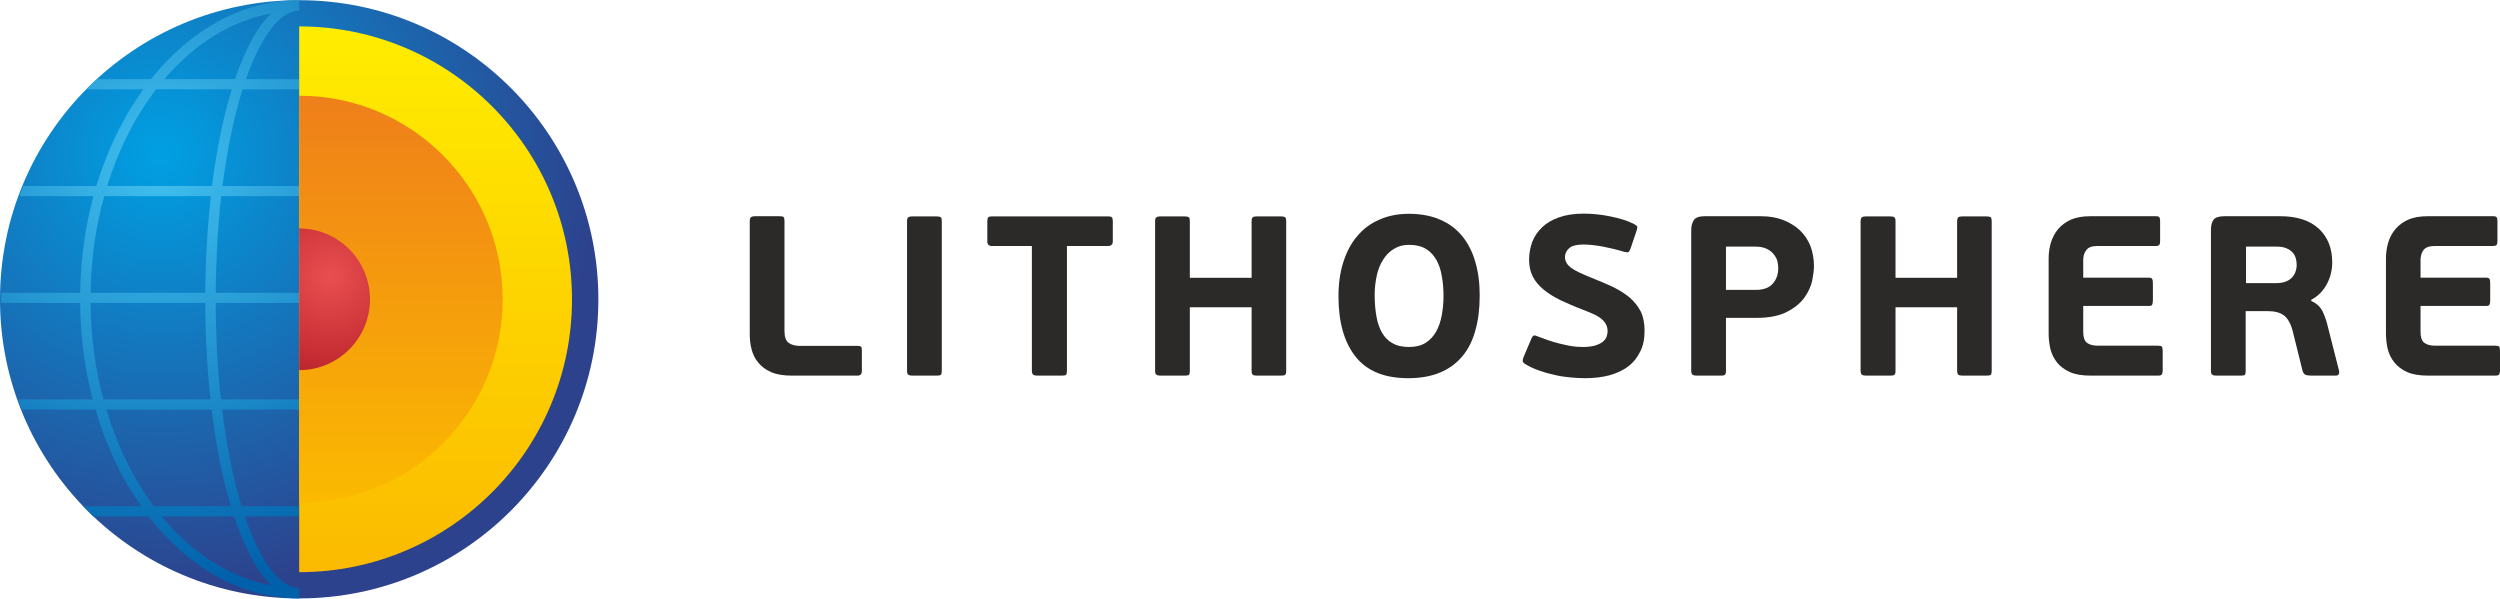
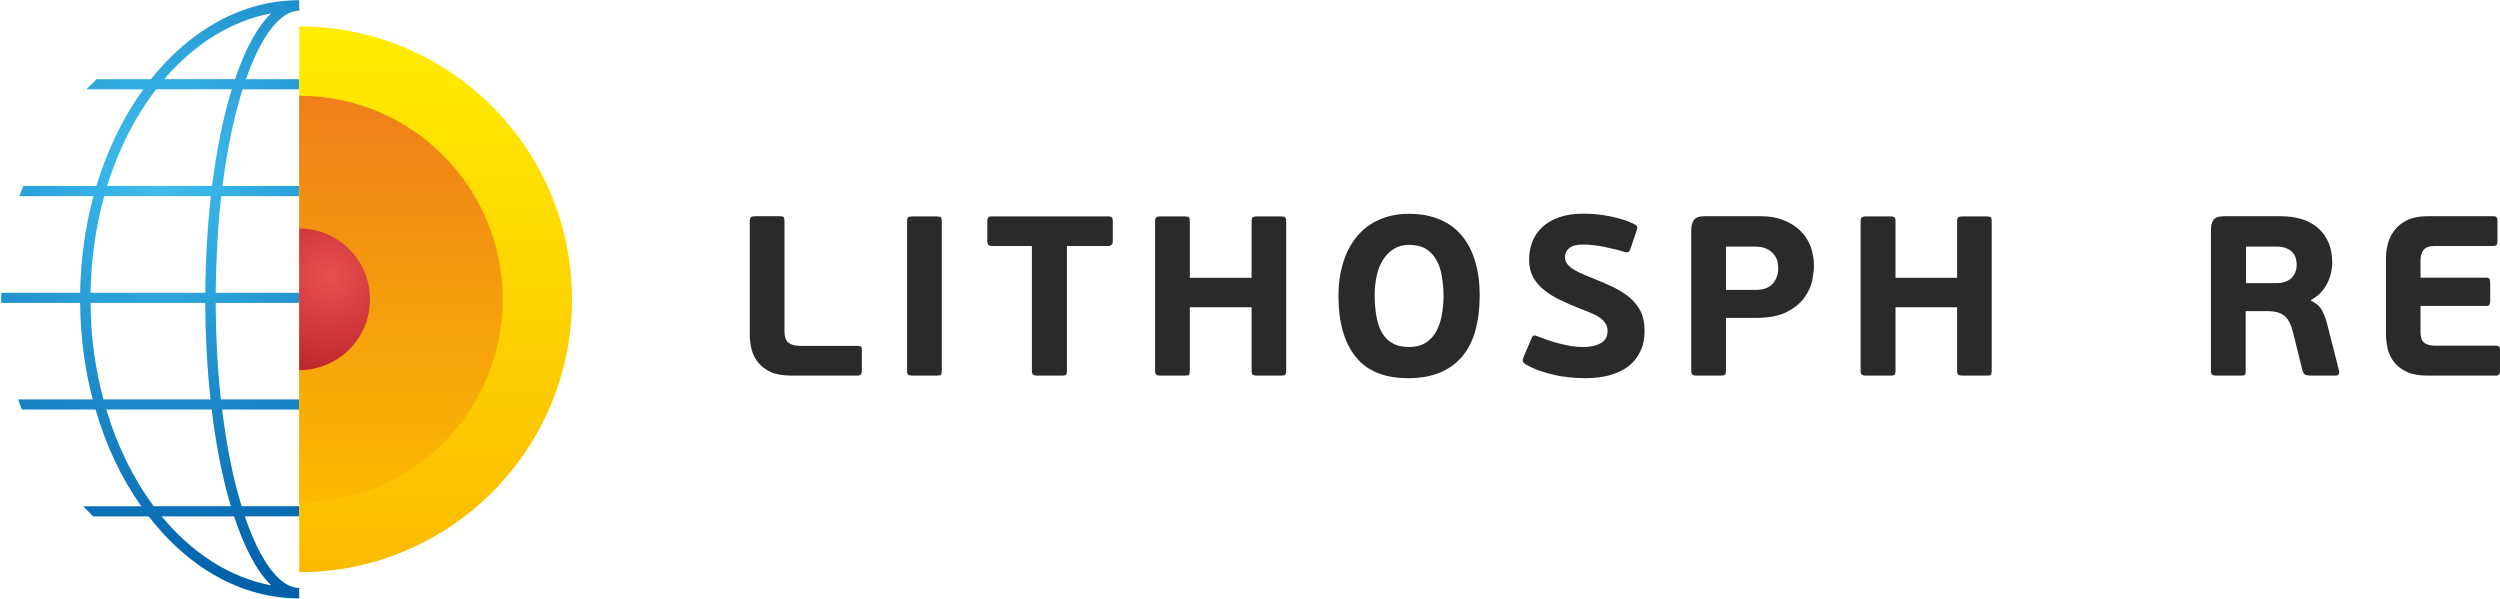
<svg xmlns="http://www.w3.org/2000/svg" xml:space="preserve" width="710px" height="170px" style="shape-rendering:geometricPrecision; text-rendering:geometricPrecision; image-rendering:optimizeQuality; fill-rule:evenodd; clip-rule:evenodd" viewBox="0 0 155.42 37.19">
  <defs>
    <style type="text/css">  .fil0 {fill:#2B2A29;fill-rule:nonzero} .fil3 {fill:url(#id0)} .fil4 {fill:url(#id1)} .fil5 {fill:url(#id2)} .fil1 {fill:url(#id3)} .fil2 {fill:url(#id4)}  </style>
    <linearGradient id="id0" gradientUnits="userSpaceOnUse" x1="27.08" y1="35.56" x2="27.08" y2="1.63">
      <stop offset="0" style="stop-opacity:1; stop-color:#FBBA00" />
      <stop offset="1" style="stop-opacity:1; stop-color:#FFED00" />
    </linearGradient>
    <linearGradient id="id1" gradientUnits="userSpaceOnUse" x1="24.92" y1="31.25" x2="24.92" y2="5.94">
      <stop offset="0" style="stop-opacity:1; stop-color:#FBBA00" />
      <stop offset="1" style="stop-opacity:1; stop-color:#EF7F1A" />
    </linearGradient>
    <radialGradient id="id2" gradientUnits="userSpaceOnUse" gradientTransform="matrix(1.063 -0 -0 -1.063 -1 35)" cx="20.23" cy="16.75" r="5.59" fx="20.23" fy="16.75">
      <stop offset="0" style="stop-opacity:1; stop-color:#E94F50" />
      <stop offset="1" style="stop-opacity:1; stop-color:#BF272E" />
    </radialGradient>
    <radialGradient id="id3" gradientUnits="userSpaceOnUse" gradientTransform="matrix(-1.442 -1.76655E-16 1.76654E-16 -1.442 25 23)" cx="10.41" cy="9.3" r="18.9" fx="10.41" fy="9.3">
      <stop offset="0" style="stop-opacity:1; stop-color:#00A0E3" />
      <stop offset="1" style="stop-opacity:1; stop-color:#2D428D" />
    </radialGradient>
    <radialGradient id="id4" gradientUnits="userSpaceOnUse" gradientTransform="matrix(1.107 -0 -0 -1.107 -1 22)" cx="9.89" cy="10.42" r="23.62" fx="9.89" fy="10.42">
      <stop offset="0" style="stop-opacity:1; stop-color:#40C0F0" />
      <stop offset="1" style="stop-opacity:1; stop-color:#0060AA" />
    </radialGradient>
  </defs>
  <g id="Слой_x0020_1">
    <g id="_3073266070896">
      <g>
        <path class="fil0" d="M47.93 23.12c-0.33,-0.15 -0.6,-0.35 -0.8,-0.6 -0.2,-0.24 -0.33,-0.52 -0.41,-0.83 -0.08,-0.31 -0.11,-0.63 -0.11,-0.95l0 -7.02c0,-0.11 0.03,-0.19 0.08,-0.23 0.05,-0.04 0.13,-0.06 0.24,-0.06l1.5 0c0.15,0 0.24,0.01 0.28,0.05 0.04,0.04 0.06,0.12 0.06,0.24l0 6.86c0,0.36 0.09,0.61 0.27,0.73 0.17,0.12 0.4,0.18 0.68,0.18l3.6 0c0.1,0 0.17,0.02 0.21,0.05 0.04,0.03 0.05,0.12 0.05,0.25l0 1.26c0,0.19 -0.09,0.29 -0.26,0.29l-4.09 0c-0.53,0 -0.96,-0.07 -1.3,-0.22z" />
        <path class="fil0" d="M58.49 23.29c-0.05,0.04 -0.14,0.05 -0.28,0.05l-1.5 0c-0.11,0 -0.19,-0.02 -0.25,-0.06 -0.05,-0.04 -0.07,-0.12 -0.07,-0.23l0 -9.31c0,-0.12 0.02,-0.2 0.07,-0.24 0.06,-0.04 0.14,-0.06 0.25,-0.06l1.5 0c0.14,0 0.23,0.02 0.28,0.06 0.04,0.03 0.06,0.11 0.06,0.24l0 9.31c0,0.12 -0.02,0.2 -0.06,0.24z" />
        <path class="fil0" d="M68.89 15.28l-2.56 0 0 7.77c0,0.12 -0.02,0.2 -0.06,0.24 -0.04,0.04 -0.14,0.05 -0.28,0.05l-1.51 0c-0.11,0 -0.2,-0.02 -0.25,-0.06 -0.05,-0.04 -0.08,-0.12 -0.08,-0.23l0 -7.77 -2.5 0c-0.18,0 -0.27,-0.1 -0.27,-0.28l0 -1.26c0,-0.13 0.02,-0.21 0.06,-0.24 0.03,-0.04 0.11,-0.06 0.21,-0.06l7.24 0c0.12,0 0.19,0.02 0.23,0.06 0.04,0.03 0.06,0.11 0.06,0.24l0 1.26c0,0.18 -0.1,0.28 -0.29,0.28z" />
        <path class="fil0" d="M79.89 23.29c-0.04,0.04 -0.13,0.05 -0.27,0.05l-1.49 0c-0.12,0 -0.21,-0.02 -0.25,-0.06 -0.05,-0.04 -0.07,-0.12 -0.07,-0.23l0 -3.96 -3.84 0 0 3.96c0,0.12 -0.02,0.2 -0.06,0.24 -0.04,0.04 -0.13,0.05 -0.28,0.05l-1.5 0c-0.11,0 -0.19,-0.02 -0.24,-0.06 -0.06,-0.04 -0.08,-0.12 -0.08,-0.23l0 -9.31c0,-0.12 0.02,-0.2 0.08,-0.24 0.05,-0.04 0.13,-0.06 0.24,-0.06l1.5 0c0.15,0 0.24,0.02 0.28,0.06 0.04,0.03 0.06,0.11 0.06,0.24l0 3.52 3.84 0 0 -3.52c0,-0.12 0.02,-0.2 0.07,-0.24 0.04,-0.04 0.13,-0.06 0.25,-0.06l1.49 0c0.14,0 0.23,0.02 0.27,0.06 0.05,0.03 0.07,0.11 0.07,0.24l0 9.31c0,0.12 -0.02,0.2 -0.07,0.24z" />
        <path class="fil0" d="M89.74 18.41c0,-0.43 -0.03,-0.83 -0.1,-1.22 -0.06,-0.39 -0.17,-0.73 -0.33,-1.02 -0.16,-0.29 -0.37,-0.53 -0.65,-0.7 -0.27,-0.17 -0.63,-0.26 -1.06,-0.26 -0.36,0 -0.67,0.08 -0.94,0.25 -0.27,0.16 -0.49,0.38 -0.67,0.67 -0.18,0.28 -0.32,0.61 -0.4,0.99 -0.08,0.38 -0.13,0.78 -0.13,1.2 0,0.5 0.04,0.95 0.11,1.34 0.07,0.4 0.19,0.74 0.35,1.02 0.17,0.29 0.39,0.51 0.66,0.65 0.27,0.16 0.62,0.23 1.03,0.23 0.41,0 0.75,-0.09 1.02,-0.26 0.28,-0.18 0.49,-0.41 0.65,-0.69 0.16,-0.29 0.28,-0.63 0.35,-1.01 0.07,-0.38 0.11,-0.78 0.11,-1.19zm2.25 -0.05c0,0.81 -0.09,1.54 -0.27,2.17 -0.17,0.63 -0.44,1.17 -0.81,1.61 -0.37,0.44 -0.83,0.78 -1.39,1.01 -0.55,0.23 -1.21,0.35 -1.98,0.35 -1.46,0 -2.55,-0.44 -3.26,-1.33 -0.71,-0.89 -1.07,-2.14 -1.07,-3.76 0,-0.8 0.1,-1.51 0.31,-2.15 0.2,-0.63 0.49,-1.17 0.87,-1.61 0.37,-0.44 0.83,-0.78 1.37,-1.01 0.54,-0.24 1.15,-0.36 1.83,-0.36 0.73,0 1.38,0.12 1.93,0.36 0.55,0.23 1,0.57 1.37,1.01 0.36,0.44 0.64,0.97 0.82,1.6 0.19,0.63 0.28,1.33 0.28,2.11z" />
        <path class="fil0" d="M95.06 16.14c0,-0.39 0.07,-0.77 0.2,-1.12 0.14,-0.35 0.34,-0.65 0.62,-0.91 0.27,-0.26 0.62,-0.46 1.04,-0.61 0.43,-0.15 0.93,-0.23 1.5,-0.23 0.27,0 0.54,0.01 0.83,0.04 0.29,0.03 0.57,0.07 0.85,0.13 0.28,0.06 0.55,0.12 0.8,0.2 0.26,0.08 0.49,0.18 0.69,0.28 0.12,0.06 0.18,0.11 0.19,0.16 0.02,0.06 0,0.15 -0.05,0.29l-0.36 1.06c-0.05,0.14 -0.1,0.21 -0.14,0.23 -0.05,0.02 -0.13,0.01 -0.24,-0.01 -0.45,-0.14 -0.89,-0.24 -1.33,-0.33 -0.44,-0.08 -0.85,-0.13 -1.24,-0.13 -0.41,0 -0.71,0.08 -0.87,0.23 -0.17,0.15 -0.26,0.34 -0.26,0.55 0,0.12 0.03,0.24 0.09,0.34 0.05,0.11 0.15,0.21 0.27,0.31 0.13,0.1 0.3,0.2 0.51,0.3 0.22,0.1 0.48,0.22 0.79,0.34 0.48,0.19 0.92,0.38 1.33,0.57 0.4,0.2 0.75,0.42 1.04,0.66 0.28,0.25 0.51,0.53 0.68,0.86 0.16,0.33 0.24,0.73 0.24,1.19 0,0.5 -0.08,0.94 -0.27,1.3 -0.18,0.37 -0.42,0.68 -0.74,0.92 -0.32,0.25 -0.72,0.43 -1.17,0.56 -0.46,0.12 -0.96,0.18 -1.51,0.18 -0.3,0 -0.62,-0.02 -0.95,-0.05 -0.33,-0.03 -0.66,-0.08 -0.98,-0.16 -0.33,-0.07 -0.64,-0.16 -0.95,-0.27 -0.32,-0.11 -0.6,-0.25 -0.87,-0.41 -0.07,-0.05 -0.12,-0.1 -0.13,-0.16 -0.02,-0.05 0,-0.14 0.05,-0.27l0.48 -1.13c0.04,-0.11 0.1,-0.18 0.15,-0.2 0.06,-0.02 0.14,0 0.24,0.05 0.19,0.07 0.4,0.15 0.63,0.23 0.22,0.08 0.46,0.15 0.7,0.21 0.24,0.06 0.48,0.11 0.73,0.16 0.25,0.04 0.5,0.06 0.75,0.06 0.29,0 0.53,-0.03 0.73,-0.08 0.2,-0.06 0.36,-0.13 0.48,-0.22 0.12,-0.09 0.21,-0.2 0.26,-0.31 0.04,-0.12 0.07,-0.25 0.07,-0.38 0,-0.14 -0.03,-0.27 -0.08,-0.38 -0.05,-0.11 -0.14,-0.23 -0.25,-0.33 -0.12,-0.11 -0.28,-0.22 -0.49,-0.32 -0.2,-0.09 -0.45,-0.2 -0.75,-0.31 -0.5,-0.19 -0.95,-0.39 -1.36,-0.58 -0.41,-0.2 -0.76,-0.42 -1.05,-0.66 -0.29,-0.24 -0.52,-0.51 -0.67,-0.81 -0.15,-0.3 -0.23,-0.64 -0.23,-1.04z" />
        <path class="fil0" d="M110.55 16.67c0,-0.14 -0.02,-0.28 -0.05,-0.44 -0.04,-0.15 -0.12,-0.3 -0.23,-0.43 -0.1,-0.14 -0.25,-0.25 -0.43,-0.34 -0.19,-0.09 -0.42,-0.14 -0.7,-0.14l-1.84 0 0 2.69 1.85 0c0.48,0 0.84,-0.13 1.06,-0.39 0.23,-0.26 0.34,-0.58 0.34,-0.95zm-3.25 6.38c0,0.13 -0.03,0.21 -0.07,0.24 -0.04,0.04 -0.13,0.05 -0.27,0.05l-1.49 0c-0.11,0 -0.2,-0.02 -0.25,-0.06 -0.05,-0.04 -0.08,-0.12 -0.08,-0.23l0 -8.76c0,-0.27 0.06,-0.47 0.17,-0.63 0.12,-0.16 0.34,-0.23 0.68,-0.23l3.47 0c0.51,0 0.97,0.07 1.38,0.23 0.41,0.16 0.76,0.37 1.05,0.64 0.29,0.28 0.51,0.6 0.66,0.98 0.14,0.38 0.22,0.79 0.22,1.24 0,0.25 -0.04,0.55 -0.11,0.92 -0.08,0.36 -0.24,0.71 -0.49,1.06 -0.25,0.34 -0.61,0.64 -1.09,0.88 -0.48,0.25 -1.11,0.37 -1.9,0.37l-1.88 0 0 3.3z" />
        <path class="fil0" d="M123.76 23.29c-0.04,0.04 -0.14,0.05 -0.28,0.05l-1.48 0c-0.13,0 -0.21,-0.02 -0.26,-0.06 -0.04,-0.04 -0.07,-0.12 -0.07,-0.23l0 -3.96 -3.83 0 0 3.96c0,0.12 -0.02,0.2 -0.07,0.24 -0.04,0.04 -0.13,0.05 -0.27,0.05l-1.5 0c-0.12,0 -0.2,-0.02 -0.25,-0.06 -0.05,-0.04 -0.08,-0.12 -0.08,-0.23l0 -9.31c0,-0.12 0.03,-0.2 0.08,-0.24 0.05,-0.04 0.13,-0.06 0.25,-0.06l1.5 0c0.14,0 0.23,0.02 0.27,0.06 0.05,0.03 0.07,0.11 0.07,0.24l0 3.52 3.83 0 0 -3.52c0,-0.12 0.03,-0.2 0.07,-0.24 0.05,-0.04 0.13,-0.06 0.26,-0.06l1.48 0c0.14,0 0.24,0.02 0.28,0.06 0.04,0.03 0.06,0.11 0.06,0.24l0 9.31c0,0.12 -0.02,0.2 -0.06,0.24z" />
-         <path class="fil0" d="M134.39 23.27c-0.03,0.05 -0.11,0.07 -0.22,0.07l-4.19 0c-0.53,0 -0.96,-0.07 -1.3,-0.22 -0.33,-0.15 -0.6,-0.35 -0.8,-0.6 -0.19,-0.24 -0.33,-0.52 -0.41,-0.83 -0.07,-0.31 -0.11,-0.63 -0.11,-0.95l0 -4.7c0,-0.34 0.05,-0.66 0.14,-0.97 0.1,-0.31 0.24,-0.59 0.45,-0.84 0.2,-0.24 0.47,-0.44 0.8,-0.59 0.33,-0.14 0.73,-0.21 1.21,-0.21l4.07 0c0.11,0 0.18,0.02 0.21,0.07 0.04,0.04 0.05,0.13 0.05,0.26l0 1.21c0,0.12 -0.02,0.2 -0.05,0.24 -0.04,0.05 -0.11,0.07 -0.21,0.07l-3.6 0c-0.37,0 -0.61,0.08 -0.73,0.26 -0.13,0.16 -0.19,0.37 -0.19,0.62l0 1.09 4.06 0c0.12,0 0.19,0.02 0.22,0.07 0.03,0.04 0.05,0.13 0.05,0.27l0 1.1c0,0.11 -0.02,0.19 -0.05,0.25 -0.03,0.05 -0.1,0.07 -0.22,0.07l-4.06 0 0 1.62c0,0.33 0.08,0.55 0.23,0.67 0.16,0.12 0.39,0.18 0.69,0.18l3.74 0c0.12,0 0.2,0.02 0.23,0.06 0.03,0.04 0.05,0.13 0.05,0.28l0 1.2c0,0.11 -0.02,0.19 -0.06,0.25z" />
        <path class="fil0" d="M142.78 16.44c0,-0.12 -0.02,-0.25 -0.05,-0.38 -0.04,-0.13 -0.1,-0.26 -0.19,-0.36 -0.09,-0.11 -0.22,-0.2 -0.38,-0.27 -0.16,-0.07 -0.36,-0.11 -0.61,-0.11l-1.92 0 0 2.27 1.88 0c0.41,0 0.73,-0.11 0.95,-0.32 0.21,-0.21 0.32,-0.49 0.32,-0.83zm0.91 2.26c0.32,0.14 0.54,0.35 0.68,0.6 0.13,0.27 0.24,0.56 0.32,0.89l0.72 2.83c0.02,0.06 0.02,0.12 0,0.2 -0.03,0.08 -0.09,0.12 -0.21,0.12l-1.48 0c-0.11,0 -0.21,-0.01 -0.33,-0.03 -0.11,-0.02 -0.19,-0.11 -0.24,-0.25l-0.62 -2.5c-0.12,-0.46 -0.31,-0.79 -0.55,-0.97 -0.24,-0.17 -0.57,-0.26 -0.99,-0.26l-1.38 0 0 3.72c0,0.13 -0.02,0.21 -0.05,0.24 -0.04,0.04 -0.13,0.05 -0.27,0.05l-1.52 0c-0.11,0 -0.19,-0.02 -0.24,-0.06 -0.06,-0.04 -0.08,-0.12 -0.08,-0.23l0 -8.76c0,-0.28 0.05,-0.5 0.17,-0.65 0.11,-0.14 0.34,-0.21 0.68,-0.21l3.46 0c1.03,0 1.83,0.26 2.39,0.77 0.56,0.52 0.84,1.22 0.84,2.1 0,0.48 -0.11,0.93 -0.34,1.36 -0.23,0.42 -0.55,0.75 -0.97,0.97l0.01 0.07z" />
        <path class="fil0" d="M155.36 23.27c-0.04,0.05 -0.11,0.07 -0.22,0.07l-4.19 0c-0.53,0 -0.96,-0.07 -1.3,-0.22 -0.33,-0.15 -0.6,-0.35 -0.8,-0.6 -0.19,-0.24 -0.33,-0.52 -0.41,-0.83 -0.07,-0.31 -0.11,-0.63 -0.11,-0.95l0 -4.7c0,-0.34 0.05,-0.66 0.14,-0.97 0.09,-0.31 0.24,-0.59 0.45,-0.84 0.2,-0.24 0.47,-0.44 0.8,-0.59 0.33,-0.14 0.73,-0.21 1.21,-0.21l4.06 0c0.12,0 0.19,0.02 0.22,0.07 0.04,0.04 0.05,0.13 0.05,0.26l0 1.21c0,0.12 -0.02,0.2 -0.05,0.24 -0.04,0.05 -0.11,0.07 -0.22,0.07l-3.59 0c-0.37,0 -0.61,0.08 -0.74,0.26 -0.12,0.16 -0.18,0.37 -0.18,0.62l0 1.09 4.06 0c0.11,0 0.19,0.02 0.22,0.07 0.03,0.04 0.05,0.13 0.05,0.27l0 1.1c0,0.11 -0.02,0.19 -0.05,0.25 -0.03,0.05 -0.11,0.07 -0.22,0.07l-4.06 0 0 1.62c0,0.33 0.08,0.55 0.23,0.67 0.16,0.12 0.39,0.18 0.69,0.18l3.74 0c0.12,0 0.2,0.02 0.23,0.06 0.03,0.04 0.05,0.13 0.05,0.28l0 1.2c0,0.11 -0.02,0.19 -0.06,0.25z" />
      </g>
      <g>
-         <path class="fil1" d="M18.6 37.19c-10.27,0 -18.6,-8.32 -18.6,-18.59 0,-10.27 8.33,-18.6 18.6,-18.6 10.27,0 18.6,8.33 18.6,18.6 0,10.27 -8.33,18.59 -18.6,18.59z" />
        <path class="fil2" d="M10.05 32.09l4.5 0c0.64,1.95 1.43,3.44 2.31,4.29 -2.59,-0.49 -4.93,-2.02 -6.81,-4.29zm-3.44 -6.64l6.55 0c0.27,2.26 0.68,4.29 1.19,6.01l-4.79 0c-1.26,-1.69 -2.27,-3.73 -2.95,-6.01zm-0.98 -6.63l7.13 0c0.01,2.11 0.12,4.13 0.33,6l-6.66 0c-0.5,-1.87 -0.79,-3.89 -0.8,-6zm0.85 -6.64l6.63 0c-0.21,1.87 -0.33,3.89 -0.35,6.01l-7.13 0c0.03,-2.12 0.33,-4.14 0.85,-6.01zm3.23 -6.64l4.7 0c-0.53,1.71 -0.94,3.74 -1.23,6.01l-6.52 0c0.71,-2.29 1.75,-4.32 3.05,-6.01zm7.15 -4.72c-0.86,0.82 -1.62,2.23 -2.25,4.09l-4.4 0c1.85,-2.16 4.13,-3.62 6.65,-4.09zm-1.64 31.27l3.38 0 0 -0.63 -3.58 0c-0.51,-1.66 -0.93,-3.69 -1.21,-6.01l4.79 0 0 -0.63 -4.87 0c-0.2,-1.84 -0.31,-3.85 -0.32,-6l5.19 0 0 -0.63 -5.19 0c0.02,-2.16 0.14,-4.18 0.34,-6.01l4.85 0 0 -0.63 -4.77 0c0.3,-2.33 0.73,-4.36 1.25,-6.01l3.52 0 0 -0.63 -3.31 0c0.95,-2.71 2.15,-4.26 3.31,-4.26l0 -0.65c0,0 0,0 0,0 -3.55,0 -6.79,1.87 -9.22,4.91l-3.37 0c-0.22,0.21 -0.43,0.42 -0.64,0.63l3.54 0c-1.24,1.72 -2.24,3.75 -2.92,6.01l-4.54 0c-0.09,0.21 -0.17,0.42 -0.25,0.63l4.61 0c-0.51,1.88 -0.79,3.9 -0.83,6.01l-4.89 0c-0.01,0.14 -0.02,0.28 -0.02,0.42 0,0.07 0.01,0.14 0.01,0.21l4.9 0c0.02,2.1 0.29,4.12 0.78,6l-4.63 0c0.07,0.21 0.15,0.42 0.23,0.63l4.58 0c0.65,2.25 1.62,4.29 2.84,6.01l-3.61 0c0.2,0.21 0.41,0.42 0.62,0.63l3.45 0c2.44,3.16 5.74,5.1 9.36,5.1 0,0 0,0 0,0l0 -0.65c-1.19,0 -2.41,-1.61 -3.38,-4.45z" />
        <path class="fil3" d="M18.6 1.63l0 0 0 33.93 0 0c9.37,0 16.96,-7.59 16.96,-16.96 0,-9.37 -7.59,-16.97 -16.96,-16.97z" />
        <path class="fil4" d="M18.6 5.94l0 0 0 25.31 0 0c6.99,0 12.65,-5.67 12.65,-12.65 0,-6.99 -5.66,-12.66 -12.65,-12.66z" />
        <path class="fil5" d="M18.6 14.19l0 0 0 8.81 0 0c2.43,0 4.4,-1.97 4.4,-4.4 0,-2.44 -1.97,-4.41 -4.4,-4.41z" />
      </g>
    </g>
  </g>
</svg>